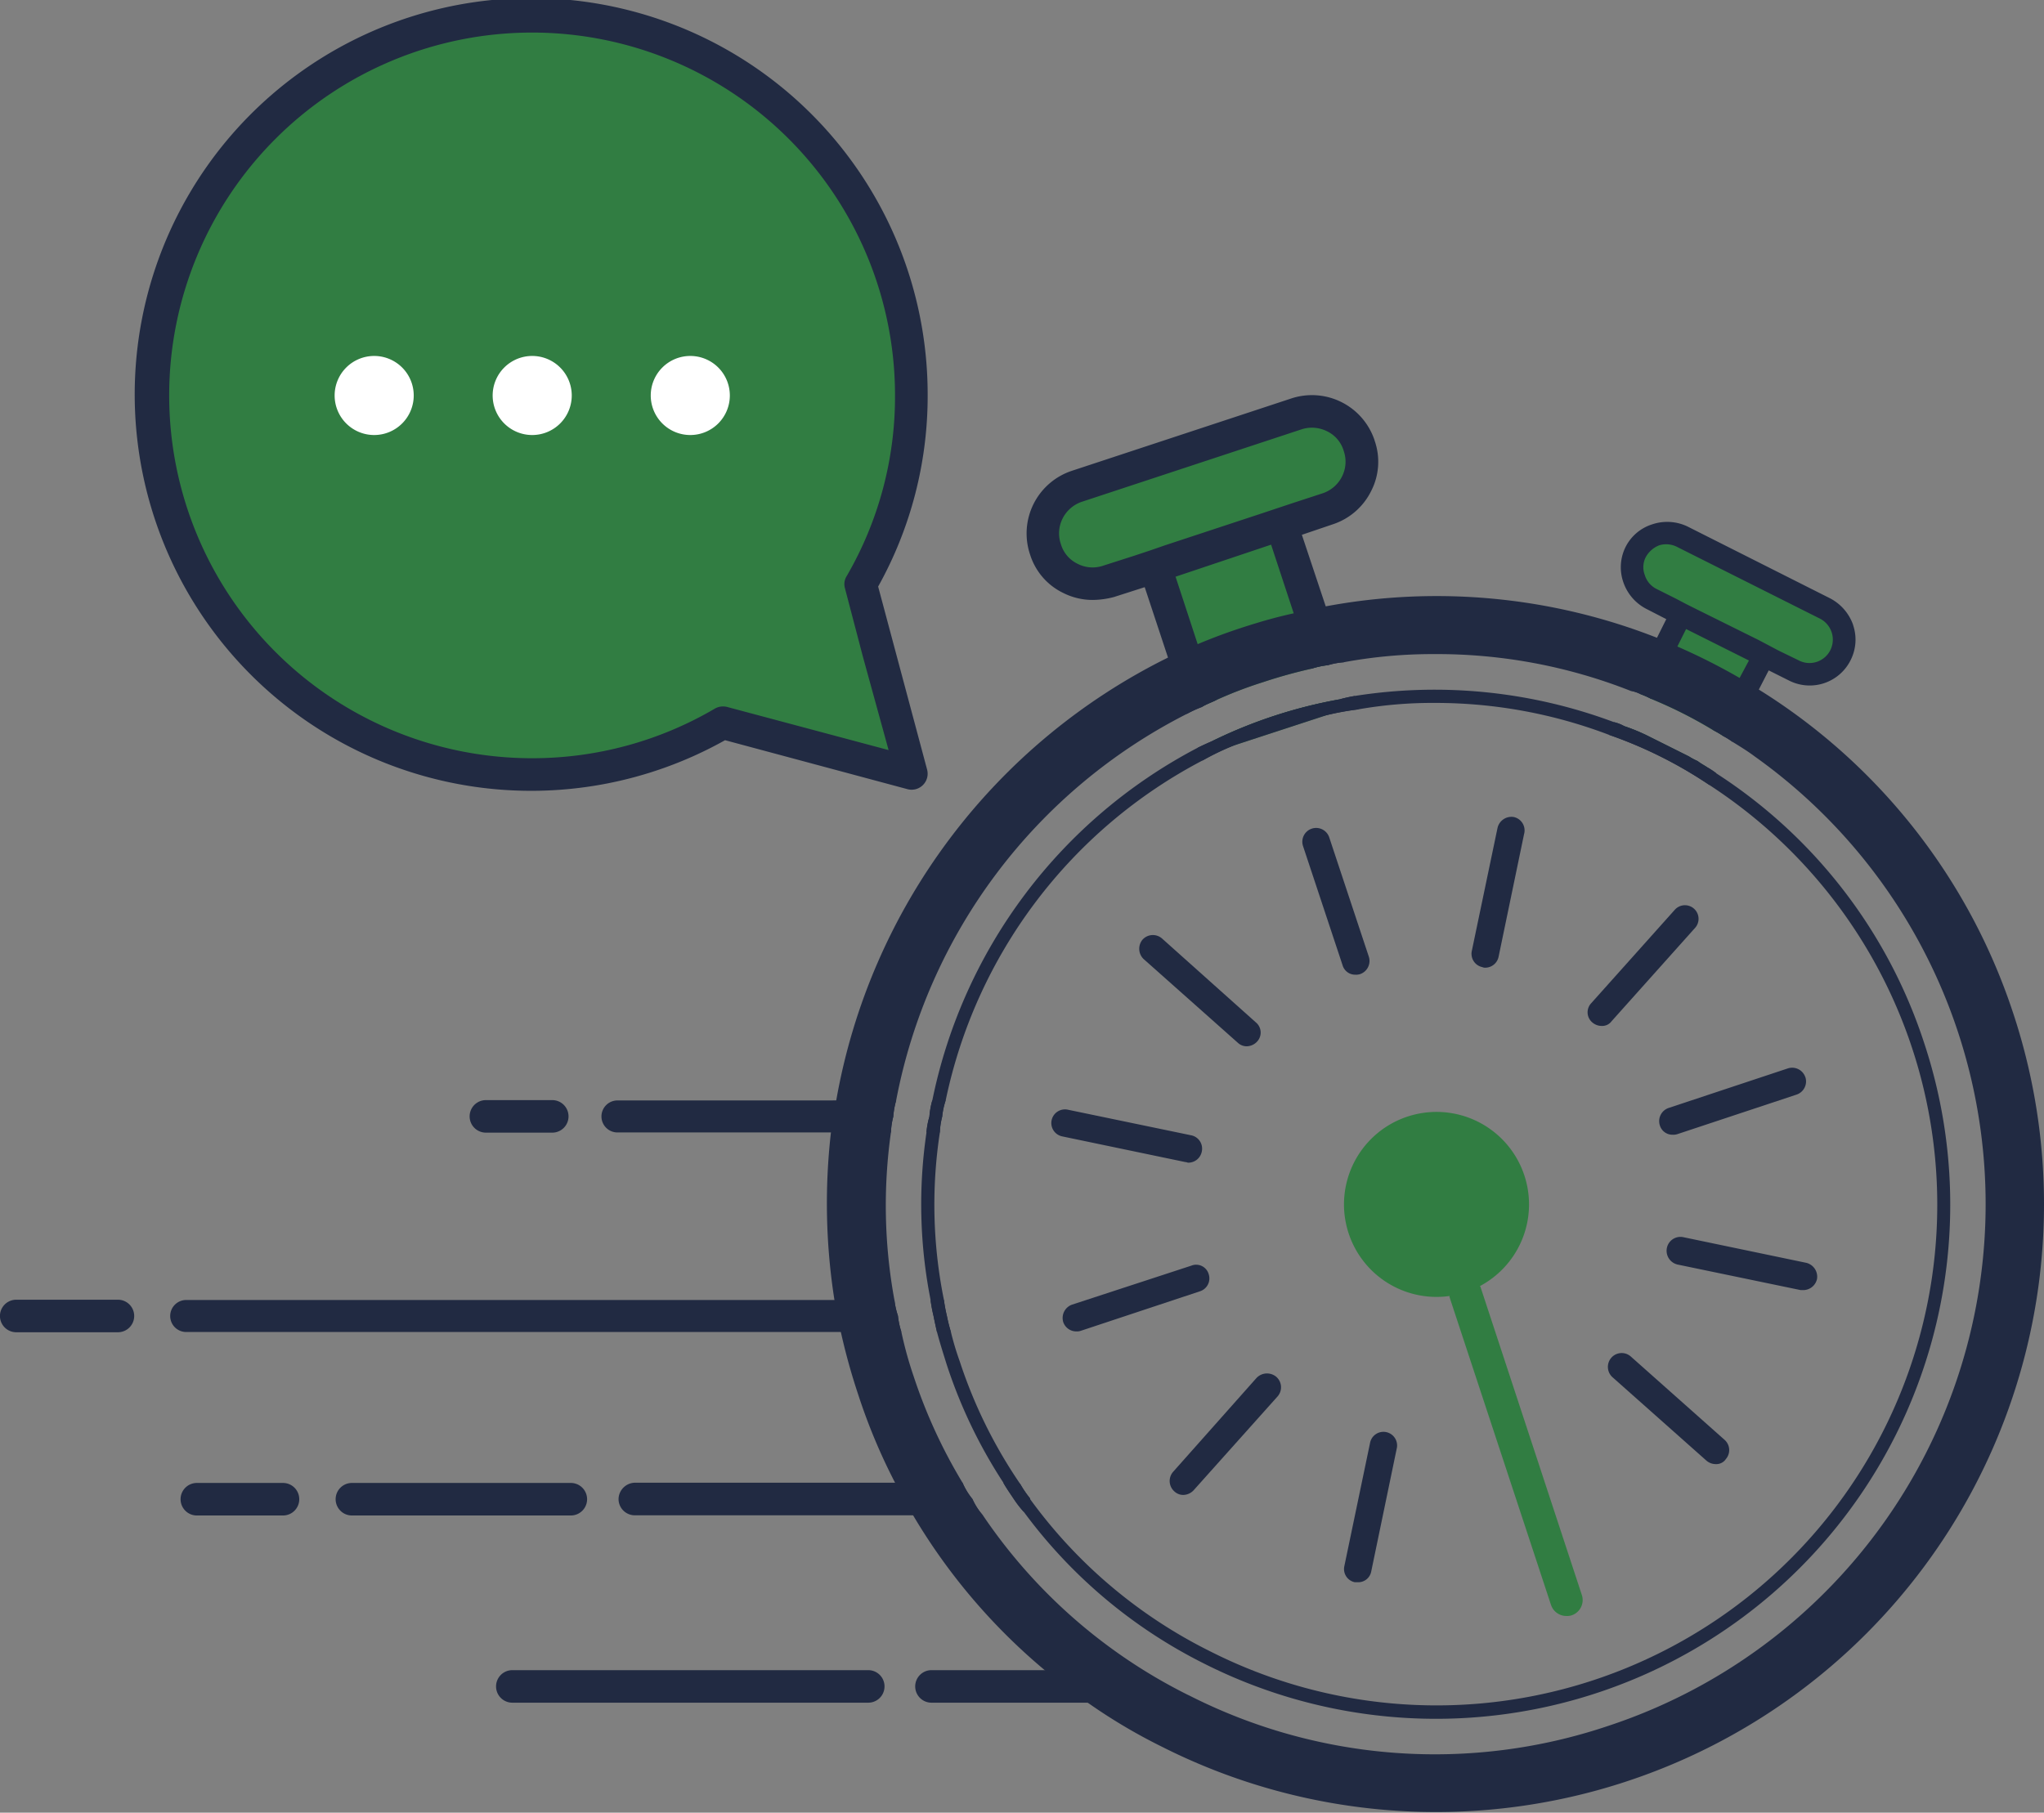
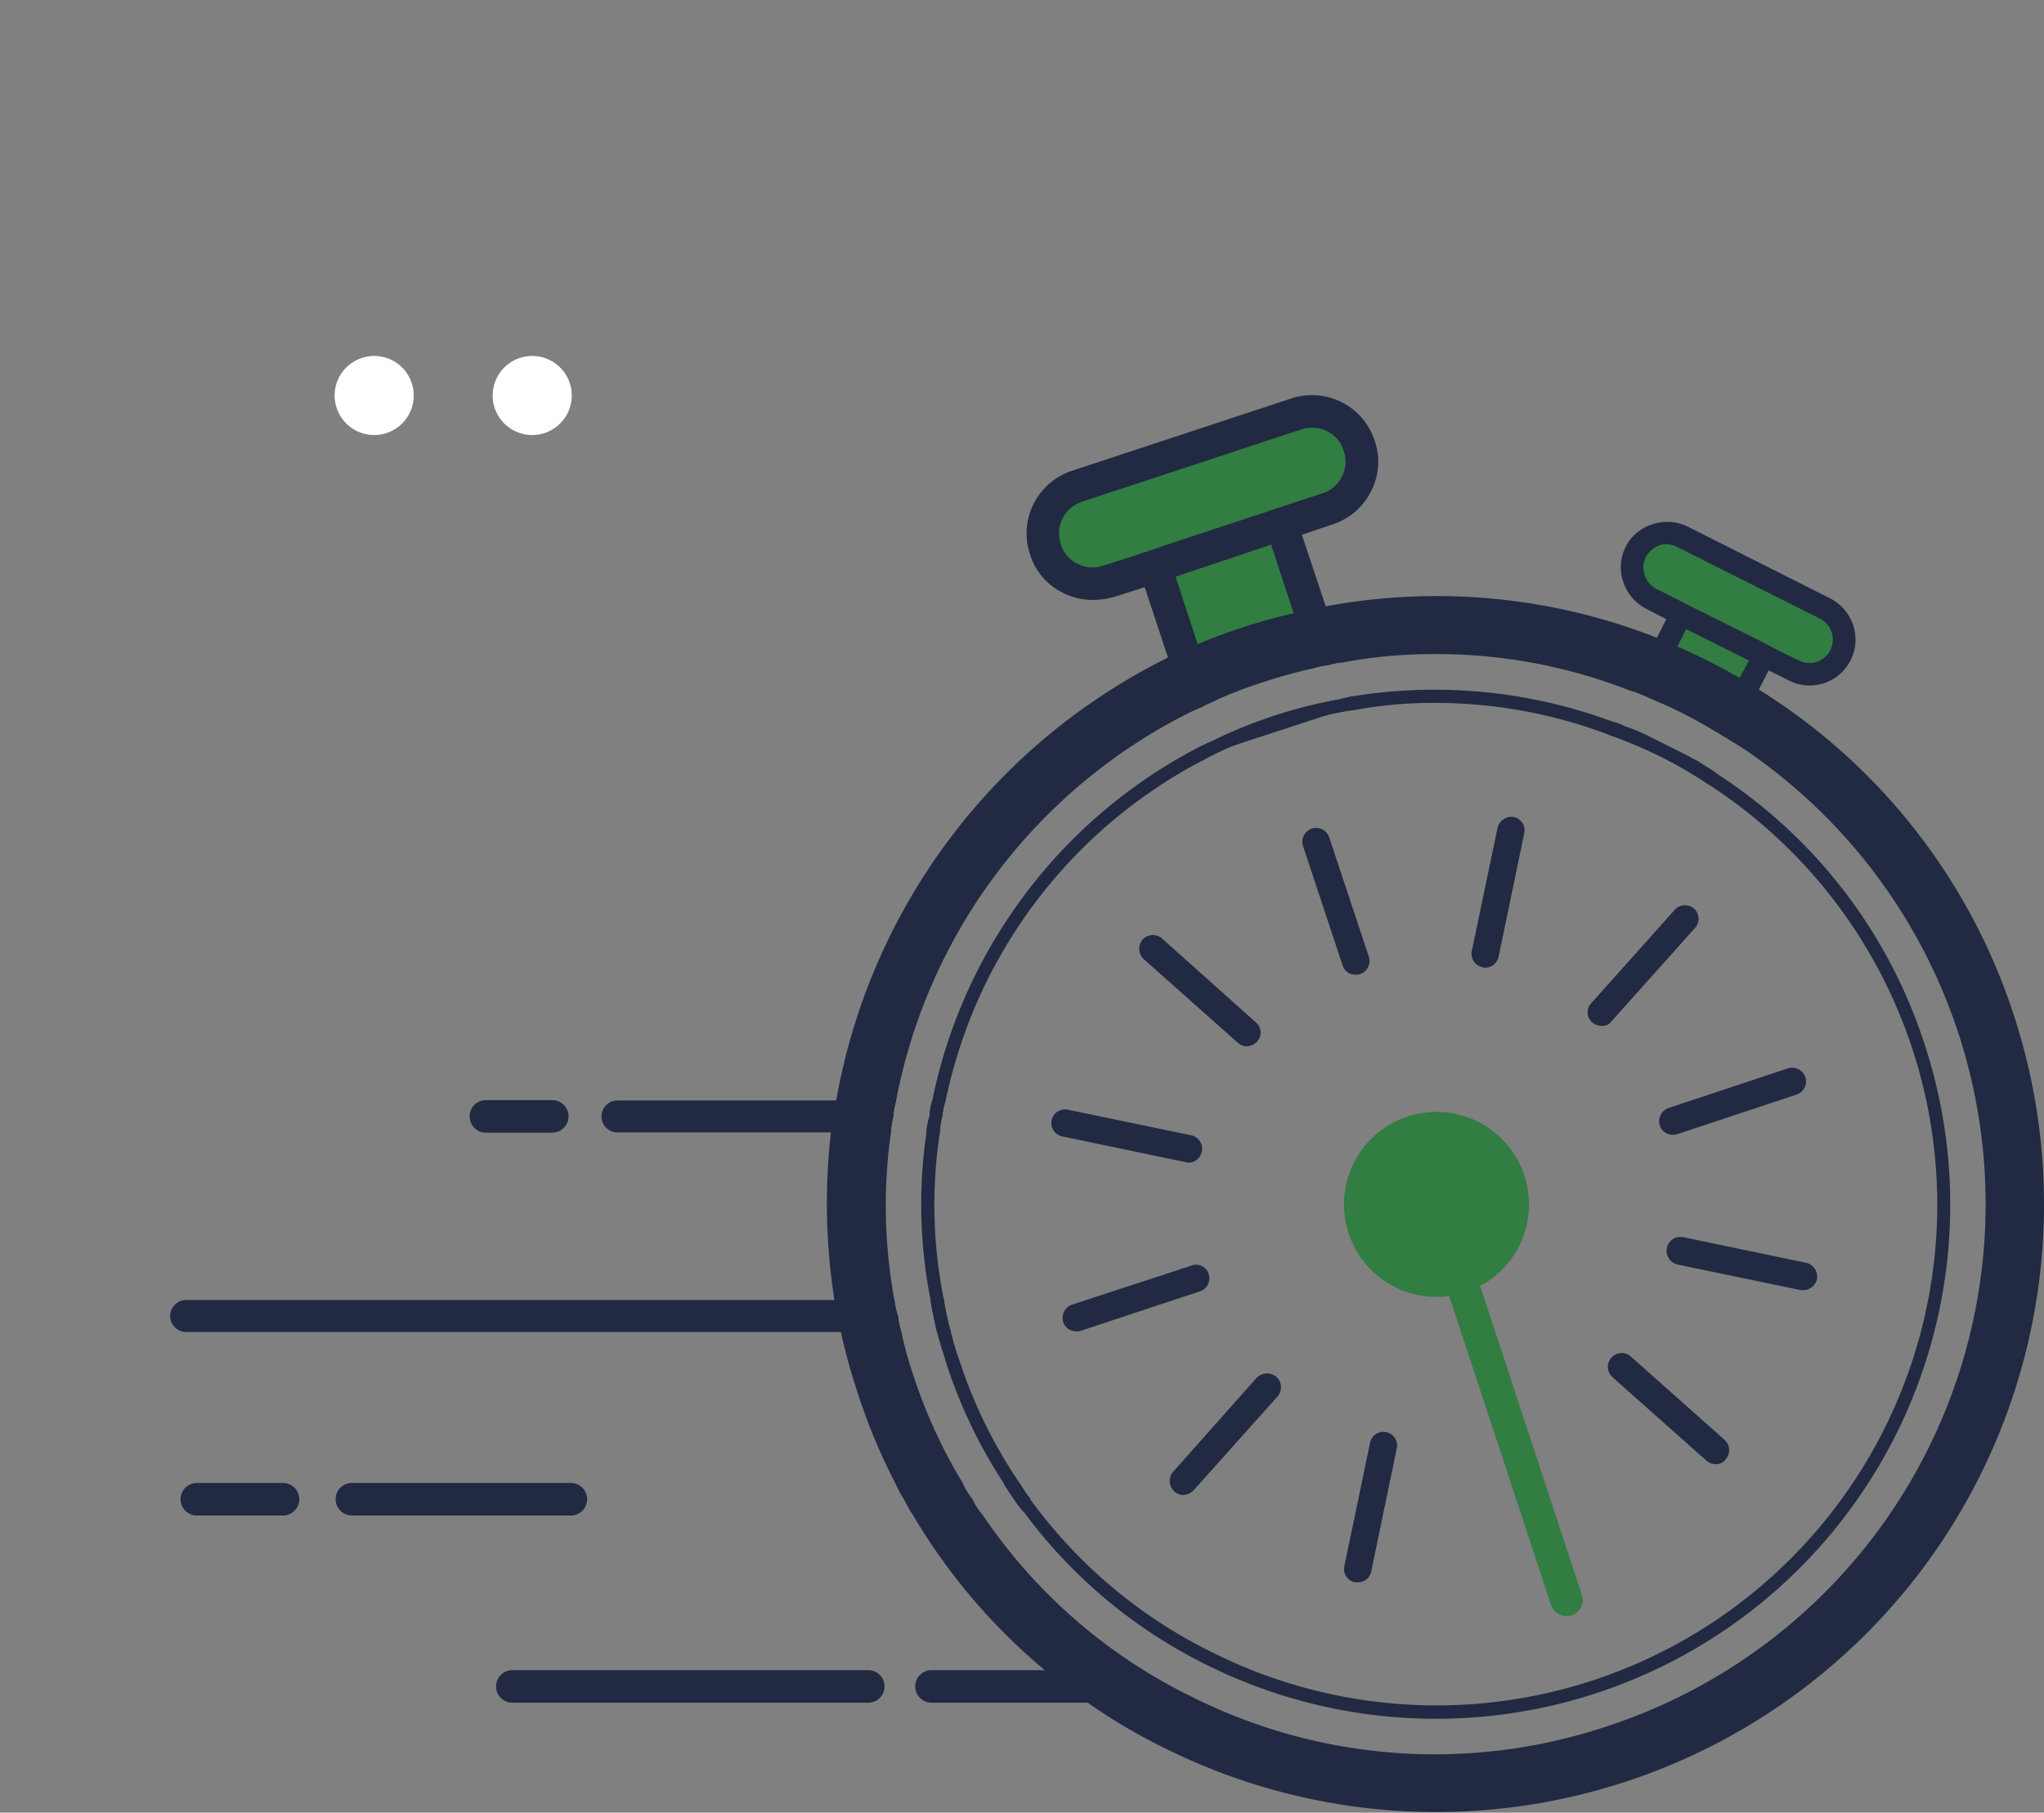
<svg xmlns="http://www.w3.org/2000/svg" id="Group_152" data-name="Group 152" width="158.787" height="140.85" viewBox="0 0 158.787 140.85">
  <rect x="0" y="0" width="158.787" height="140.85" fill="#808080" stroke="none" />
  <defs>
    <clipPath id="clip-path">
      <rect id="Rectangle_73" data-name="Rectangle 73" width="158.787" height="140.85" fill="none" />
    </clipPath>
  </defs>
  <g id="Group_151" data-name="Group 151" transform="translate(0 0)" clip-path="url(#clip-path)">
-     <path id="Path_405" data-name="Path 405" d="M59.02,49.731,61.538,59.1l-9.319-2.519L46.9,55.152A29.138,29.138,0,0,1,32.062,59.19,29.454,29.454,0,1,1,61.538,29.714,29.028,29.028,0,0,1,57.6,44.4Z" transform="translate(9.262 0.993)" fill="#317d42" />
-     <path id="Path_406" data-name="Path 406" d="M59.953,45.578A30.385,30.385,0,0,0,63.8,30.7,30.8,30.8,0,1,0,48.061,57.516l14.153,3.8a1.244,1.244,0,0,0,1.537-1.537Zm-26.9,13.339A28.193,28.193,0,1,1,61.264,30.7a27.755,27.755,0,0,1-3.753,14.062,1.167,1.167,0,0,0-.136.95l1.4,5.336,1.99,7.235L48.242,54.938a1.274,1.274,0,0,0-.995.136,28,28,0,0,1-14.2,3.843" transform="translate(8.265 0)" fill="#212a42" />
    <path id="Path_407" data-name="Path 407" d="M11.894,9.187a3.072,3.072,0,1,1-3.07-3.07,3.07,3.07,0,0,1,3.07,3.07" transform="translate(20.246 21.542)" fill="#fff" />
    <path id="Path_408" data-name="Path 408" d="M14.609,9.187a3.072,3.072,0,1,1-3.07-3.07,3.07,3.07,0,0,1,3.07,3.07" transform="translate(29.807 21.542)" fill="#fff" />
-     <path id="Path_409" data-name="Path 409" d="M17.325,9.187a3.072,3.072,0,1,1-3.07-3.07,3.07,3.07,0,0,1,3.07,3.07" transform="translate(39.372 21.542)" fill="#fff" />
    <path id="Path_410" data-name="Path 410" d="M14.485,21.433H9.331a1.264,1.264,0,0,1,0-2.528h5.155a1.264,1.264,0,0,1,0,2.528" transform="translate(28.416 66.577)" fill="#212a42" />
    <path id="Path_411" data-name="Path 411" d="M33.217,18.91a6.209,6.209,0,0,0-.226,1.266A5.692,5.692,0,0,0,32.81,21.4H11.6a1.244,1.244,0,1,1,0-2.487Z" transform="translate(36.403 66.595)" fill="#212a42" />
    <path id="Path_412" data-name="Path 412" d="M17.409,18.91a5.726,5.726,0,0,0-.271,1.266,5.692,5.692,0,0,0-.181,1.221h-1.04a5.8,5.8,0,0,1,.226-1.221,6.21,6.21,0,0,1,.226-1.266Z" transform="translate(56.054 66.595)" fill="#212a42" />
-     <path id="Path_413" data-name="Path 413" d="M9.161,24.863h-7.9a1.264,1.264,0,0,1,0-2.528h7.9a1.264,1.264,0,0,1,0,2.528" transform="translate(0 78.657)" fill="#212a42" />
    <path id="Path_414" data-name="Path 414" d="M59.719,24.827H4.193a1.244,1.244,0,1,1,0-2.487H59.177a5.922,5.922,0,0,0,.271,1.221,6.336,6.336,0,0,0,.271,1.266" transform="translate(10.308 78.674)" fill="#212a42" />
    <path id="Path_415" data-name="Path 415" d="M17.57,24.827H16.484c-.09-.407-.181-.814-.271-1.266a11.563,11.563,0,0,1-.226-1.221h1.04a11.565,11.565,0,0,0,.226,1.221,12.949,12.949,0,0,0,.317,1.266" transform="translate(56.301 78.674)" fill="#212a42" />
    <path id="Path_416" data-name="Path 416" d="M11.06,28.012H4.368a1.264,1.264,0,1,1,0-2.528H11.06a1.264,1.264,0,0,1,0,2.528" transform="translate(10.924 89.746)" fill="#212a42" />
    <path id="Path_417" data-name="Path 417" d="M24.035,28.012H7.029a1.264,1.264,0,0,1,0-2.528H24.035a1.264,1.264,0,0,1,0,2.528" transform="translate(20.309 89.746)" fill="#212a42" />
-     <path id="Path_418" data-name="Path 418" d="M38.119,26.746a4.98,4.98,0,0,0,.814,1.266H11.893a1.264,1.264,0,0,1-1.266-1.266,1.294,1.294,0,0,1,1.266-1.266H37.35a5.27,5.27,0,0,0,.769,1.266" transform="translate(37.425 89.732)" fill="#212a42" />
    <path id="Path_419" data-name="Path 419" d="M19.317,26.7v.045a1.038,1.038,0,0,1-.181.633.8.8,0,0,1-.317.362,8.318,8.318,0,0,1-.769-.995c-.271-.407-.588-.859-.814-1.266h.814a1.625,1.625,0,0,1,.5.09,8.336,8.336,0,0,0,.769,1.13" transform="translate(60.703 89.732)" fill="#212a42" />
    <path id="Path_420" data-name="Path 420" d="M37.435,31.229H9.785a1.264,1.264,0,0,1,0-2.528h27.65a1.264,1.264,0,0,1,0,2.528" transform="translate(30.015 101.075)" fill="#212a42" />
    <path id="Path_421" data-name="Path 421" d="M30.311,31.229H16.986a1.264,1.264,0,0,1,0-2.528H30.311a1.264,1.264,0,0,1,0,2.528" transform="translate(55.375 101.075)" fill="#212a42" />
    <path id="Path_422" data-name="Path 422" d="M33.945,21.925a6.335,6.335,0,0,0-1.266.271,38.7,38.7,0,0,0-3.753,1.04,32.267,32.267,0,0,0-3.663,1.4c-.362.181-.769.317-1.13.543l-.723-2.17-.723-2.216-1.809-5.336-.407-1.221-.362-1.221-.452-1.311L29.469,8.45l.452,1.311.407,1.221L30.69,12.2,32.5,17.629l.723,2.125Z" transform="translate(69.225 29.758)" fill="#317d42" />
    <path id="Path_423" data-name="Path 423" d="M30.92,12.834l-1.266.407-7.189,2.351-1.357.452-.09-.317-.181-.5a37.449,37.449,0,0,1,9.812-3.21l.136.452Z" transform="translate(73.381 42.33)" fill="#317d42" />
    <path id="Path_424" data-name="Path 424" d="M37.255,26l-.045-.181-.181-.5a11.818,11.818,0,0,0-1.221.271A37.449,37.449,0,0,0,26,28.8c-.407.181-.814.362-1.176.543l.181.5.045.181c.045.09.09.226.136.317a20.3,20.3,0,0,1,2.442-1.176l7.189-2.351a21.959,21.959,0,0,1,2.487-.452A1,1,0,0,0,37.255,26m-1.809-5.471-.678-2.17-1.854-5.562-.407-1.221-.362-1.221L31.693,9.04a1.432,1.432,0,0,0-.633-.723,1.281,1.281,0,0,0-.995-.09l-9.812,3.256a1.251,1.251,0,0,0-.814,1.583l.452,1.357.407,1.221.407,1.221,1.809,5.471.723,2.216.723,2.17a9.323,9.323,0,0,1,1.176-.543c.362-.226.769-.362,1.13-.543l-.723-2.17-.723-2.17L23.1,16.049,22.7,14.828l-.407-1.221-.045-.136,7.416-2.442.045.136.407,1.221.407,1.176L32.281,18.9l.678,2.125.723,2.17a6.335,6.335,0,0,1,1.266-.271A5.8,5.8,0,0,1,36.17,22.7Z" transform="translate(68.222 28.761)" fill="#212a42" />
    <path id="Path_425" data-name="Path 425" d="M40.046,14.664,23.035,20.28a3.9,3.9,0,1,1-2.446-7.4L37.6,7.267a3.9,3.9,0,1,1,2.442,7.4" transform="translate(63.089 24.891)" fill="#317d42" />
    <path id="Path_426" data-name="Path 426" d="M44.675,10.326A5.126,5.126,0,0,0,38.164,7.07l-17,5.607a5.126,5.126,0,0,0-3.256,6.511,4.944,4.944,0,0,0,2.577,2.984,5.088,5.088,0,0,0,2.306.543,6.725,6.725,0,0,0,1.628-.226l2.4-.769,1.176-.407,1.221-.407,7.416-2.487,1.176-.362,1.221-.407,2.4-.814A5.091,5.091,0,0,0,44.4,14.26a4.964,4.964,0,0,0,.271-3.934M21.614,19.912A2.46,2.46,0,0,1,20.3,18.374a2.55,2.55,0,0,1,.136-1.99,2.6,2.6,0,0,1,1.537-1.311l17-5.607a2.56,2.56,0,0,1,.814-.136,2.638,2.638,0,0,1,1.176.271,2.46,2.46,0,0,1,1.311,1.537,2.55,2.55,0,0,1-.136,1.99,2.6,2.6,0,0,1-1.537,1.311l-2.351.769-1.221.407-1.221.407L28.4,18.465l-1.176.407L26,19.279l-2.4.769a2.55,2.55,0,0,1-1.99-.136" transform="translate(62.113 23.903)" fill="#212a42" />
    <path id="Path_427" data-name="Path 427" d="M34.619,15.69l-.271.452-.09.226-6.421-3.256.136-.226.181-.407a14.488,14.488,0,0,1,1.763.723l3.256,1.628a4.943,4.943,0,0,0,.678.362c.226.181.5.317.769.5" transform="translate(98.033 43.95)" fill="#317d42" />
    <path id="Path_428" data-name="Path 428" d="M38.587,13.436l-.452.859-.362.769-.407.769-.723,1.447-.995,1.99-1.04,2.08a6.807,6.807,0,0,0-.769-.452A34.652,34.652,0,0,0,29,18.455a6.4,6.4,0,0,0-.814-.362l1.04-2.035.995-2.035.723-1.4.362-.769.407-.769.452-.9Z" transform="translate(99.265 35.851)" fill="#317d42" />
    <path id="Path_429" data-name="Path 429" d="M35.289,24.463c-.271-.181-.543-.317-.769-.5a4.943,4.943,0,0,1-.678-.362l-3.256-1.628a14.488,14.488,0,0,0-1.763-.723,3.029,3.029,0,0,0-.814-.317l-.181.407-.09.181a1.08,1.08,0,0,0-.09.407,33.825,33.825,0,0,1,7.777,3.889A.478.478,0,0,0,35.7,25.5l.045-.09.226-.5a5.891,5.891,0,0,0-.678-.452M40.9,13.294l-6.421-3.21a.887.887,0,0,0-.678-.045.711.711,0,0,0-.5.452l-.452.859-.362.769-1.13,2.261-1.04,2.035-1.04,2.08a2.874,2.874,0,0,1,.814.271,6.4,6.4,0,0,1,.814.362l1.04-2.035.995-2.035.678-1.356.407-.769.407-.769.045-.136,4.838,2.442-.045.09-.407.769-.362.814L37.776,17.5l-.995,2.035-1.04,2.035a6.807,6.807,0,0,1,.769.452,6.332,6.332,0,0,1,.723.452l1.04-2.035.995-2.035.769-1.492.407-.769.362-.769.452-.9a.89.89,0,0,0-.362-1.176" transform="translate(97.364 35.178)" fill="#212a42" />
    <path id="Path_430" data-name="Path 430" d="M40.6,19.845l-11.078-5.58a2.7,2.7,0,1,1,2.428-4.816l11.078,5.575a2.7,2.7,0,0,1-2.428,4.82" transform="translate(98.749 32.254)" fill="#317d42" />
    <path id="Path_431" data-name="Path 431" d="M45.9,16.981a3.719,3.719,0,0,0-1.809-2.08L33.054,9.339A3.649,3.649,0,0,0,30.3,9.158a3.485,3.485,0,0,0-2.08,1.763,3.536,3.536,0,0,0-.181,2.713,3.666,3.666,0,0,0,1.763,2.08l1.583.814.769.362.769.407L37.8,19.739l.769.362.769.407,1.537.769a3.549,3.549,0,0,0,4.838-1.583,3.522,3.522,0,0,0,.181-2.713m-4.205,2.758-1.583-.769-.769-.407-.769-.407-4.838-2.4-.814-.407-.769-.407-1.537-.769a1.787,1.787,0,0,1-.9-1.085,1.7,1.7,0,0,1,.09-1.4,2.044,2.044,0,0,1,1.04-.9,1.86,1.86,0,0,1,1.4.136l11.078,5.562a1.83,1.83,0,0,1,.814,2.442,1.812,1.812,0,0,1-2.442.814" transform="translate(98.061 31.582)" fill="#212a42" />
    <path id="Path_432" data-name="Path 432" d="M106.358,42.653A46.794,46.794,0,0,0,86.6,17.513a3.9,3.9,0,0,0-.723-.452,4.294,4.294,0,0,0-.769-.452,48.452,48.452,0,0,0-4.838-2.442,6.407,6.407,0,0,0-.814-.362c-.271-.09-.543-.226-.769-.317a46.824,46.824,0,0,0-25.728-2.442,6.336,6.336,0,0,0-1.266.271,5.922,5.922,0,0,0-1.221.271c-1.266.271-2.532.633-3.8,1.04s-2.487.859-3.663,1.356c-.407.181-.769.317-1.13.5-.407.181-.814.362-1.176.543A47.565,47.565,0,0,0,14.93,49.436,10.514,10.514,0,0,0,14.7,50.7c-.045.407-.136.814-.181,1.221a48.372,48.372,0,0,0,.271,13.022l.271,1.221a12.4,12.4,0,0,0,.226,1.266,49.167,49.167,0,0,0,1.356,4.883A45.291,45.291,0,0,0,19.5,79.143a8.637,8.637,0,0,0,.678,1.266,11.5,11.5,0,0,0,.723,1.266A46.594,46.594,0,0,0,31.117,93.7c.543.407,1.04.859,1.583,1.266.588.452,1.176.859,1.763,1.266a43.374,43.374,0,0,0,5.788,3.436,47.228,47.228,0,0,0,66.107-57.018M42.286,95.647A41.591,41.591,0,0,1,26.324,81.675a4.98,4.98,0,0,1-.814-1.266,5.27,5.27,0,0,1-.769-1.266,40.458,40.458,0,0,1-3.8-8.275,29.7,29.7,0,0,1-.95-3.436,6.336,6.336,0,0,1-.271-1.266,5.922,5.922,0,0,1-.271-1.221,40.694,40.694,0,0,1-.271-13.022,5.692,5.692,0,0,1,.181-1.221,6.209,6.209,0,0,1,.226-1.266A42.608,42.608,0,0,1,42.15,19.412a9.323,9.323,0,0,1,1.176-.543c.362-.226.769-.362,1.13-.543a32.267,32.267,0,0,1,3.663-1.4,38.7,38.7,0,0,1,3.753-1.04,6.335,6.335,0,0,1,1.266-.271,5.8,5.8,0,0,1,1.221-.226,38.014,38.014,0,0,1,7.1-.633A40.975,40.975,0,0,1,76.605,17.6a2.874,2.874,0,0,1,.814.271,6.4,6.4,0,0,1,.814.362,34.652,34.652,0,0,1,4.838,2.442,6.807,6.807,0,0,1,.769.452,6.332,6.332,0,0,1,.723.452c.588.362,1.176.723,1.718,1.13A42.694,42.694,0,0,1,74.887,98.043a42.135,42.135,0,0,1-32.6-2.4" transform="translate(50.033 36.069)" fill="#212a42" />
    <path id="Path_433" data-name="Path 433" d="M93.739,39.286A39.462,39.462,0,0,0,77.6,18.35a5.891,5.891,0,0,0-.678-.452c-.271-.181-.543-.317-.769-.5a4.943,4.943,0,0,1-.678-.362l-3.256-1.628a14.488,14.488,0,0,0-1.763-.723,3.029,3.029,0,0,0-.814-.317,39.8,39.8,0,0,0-20.121-2.035,11.818,11.818,0,0,0-1.221.271,37.449,37.449,0,0,0-9.812,3.21c-.407.181-.814.362-1.176.543a39.892,39.892,0,0,0-20.619,27.4,6.21,6.21,0,0,0-.226,1.266,5.8,5.8,0,0,0-.226,1.221,38.276,38.276,0,0,0,.317,13.022,11.563,11.563,0,0,0,.226,1.221c.09.452.181.859.271,1.266.226.859.5,1.718.769,2.577a38.674,38.674,0,0,0,4.386,9.134c.226.407.543.859.814,1.266a8.317,8.317,0,0,0,.769.995,39.112,39.112,0,0,0,14.017,11.8A39.952,39.952,0,0,0,93.739,39.286M38.3,86.582A38.345,38.345,0,0,1,24.286,74.736V74.69a8.337,8.337,0,0,1-.769-1.13,37.509,37.509,0,0,1-4.7-9.541,21.458,21.458,0,0,1-.678-2.261,12.949,12.949,0,0,1-.317-1.266,11.565,11.565,0,0,1-.226-1.221,37.165,37.165,0,0,1-.317-13.022,5.692,5.692,0,0,1,.181-1.221,5.726,5.726,0,0,1,.271-1.266A38.716,38.716,0,0,1,37.67,17.356a20.3,20.3,0,0,1,2.442-1.176c1.13-.5,2.306-.95,3.482-1.357a37.518,37.518,0,0,1,3.708-.995,21.959,21.959,0,0,1,2.487-.452,33.237,33.237,0,0,1,5.969-.5,37.928,37.928,0,0,1,13.52,2.487,33.825,33.825,0,0,1,7.777,3.889A38.9,38.9,0,0,1,38.3,86.582" transform="translate(55.734 41.743)" fill="#212a42" />
    <path id="Path_434" data-name="Path 434" d="M33.745,32.694a9.175,9.175,0,0,1-1.176.5,6.23,6.23,0,0,1-1.176.271,7.187,7.187,0,1,1,2.351-.769" transform="translate(81.227 67.235)" fill="#317d42" />
    <path id="Path_435" data-name="Path 435" d="M35.208,46.727a1.251,1.251,0,0,1-.814,1.583,1.124,1.124,0,0,1-.362.045,1.262,1.262,0,0,1-1.221-.859L24.943,23.621c0-.045-.045-.09,0-.136a1.243,1.243,0,0,1,.769-1.492,1.3,1.3,0,0,1,1.583.723c0,.045.045.045.045.09Z" transform="translate(87.678 77.212)" fill="#317d42" />
    <path id="Path_436" data-name="Path 436" d="M27.536,24.227a1.08,1.08,0,0,1-.678,1.356,1,1,0,0,1-.362.045,1.017,1.017,0,0,1-.995-.723l-3.075-9.269a1.072,1.072,0,0,1,2.035-.678Z" transform="translate(78.8 50.109)" fill="#212a42" />
    <path id="Path_437" data-name="Path 437" d="M28.726,24.351a1.132,1.132,0,0,1-.814.362,1,1,0,0,1-.678-.271L19.908,17.93a1.109,1.109,0,0,1-.09-1.492,1.08,1.08,0,0,1,1.537-.09l7.28,6.511a1.025,1.025,0,0,1,.09,1.492" transform="translate(68.929 56.587)" fill="#212a42" />
    <path id="Path_438" data-name="Path 438" d="M29.744,22.346a1.064,1.064,0,0,1-1.04.859c-.09,0-.136-.045-.226-.045l-9.541-1.99a1.06,1.06,0,1,1,.407-2.08l9.586,1.99a1.056,1.056,0,0,1,.814,1.266" transform="translate(63.615 67.138)" fill="#212a42" />
    <path id="Path_439" data-name="Path 439" d="M29.611,22.485a1.05,1.05,0,0,1-.678,1.311l-9.269,3.075a.883.883,0,0,1-.317.045,1.073,1.073,0,0,1-1.04-.723,1.1,1.1,0,0,1,.678-1.356l9.269-3.03a1.013,1.013,0,0,1,1.357.678" transform="translate(64.291 76.539)" fill="#212a42" />
    <path id="Path_440" data-name="Path 440" d="M28.468,25.4l-6.511,7.28a1.132,1.132,0,0,1-.814.362,1,1,0,0,1-.678-.271,1.08,1.08,0,0,1-.09-1.537l6.466-7.28a1.123,1.123,0,0,1,1.537-.09,1.08,1.08,0,0,1,.09,1.537" transform="translate(70.769 83.119)" fill="#212a42" />
    <path id="Path_441" data-name="Path 441" d="M27.189,25.887,25.2,35.473a1.025,1.025,0,0,1-1.04.814h-.226a1.045,1.045,0,0,1-.814-1.266l1.99-9.541a1.06,1.06,0,1,1,2.08.407" transform="translate(81.318 86.658)" fill="#212a42" />
    <path id="Path_442" data-name="Path 442" d="M36.767,31.517a.9.9,0,0,1-.769.362,1.109,1.109,0,0,1-.723-.271l-7.28-6.466A1.08,1.08,0,0,1,27.9,23.6a1.069,1.069,0,0,1,1.492-.09l7.325,6.511a1.066,1.066,0,0,1,.045,1.492" transform="translate(97.287 81.887)" fill="#212a42" />
    <path id="Path_443" data-name="Path 443" d="M40.323,24.536a1.1,1.1,0,0,1-1.04.859h-.226l-9.586-1.99a1.1,1.1,0,0,1-.814-1.266,1.075,1.075,0,0,1,1.266-.859l9.541,1.99a1.11,1.11,0,0,1,.859,1.266" transform="translate(100.83 74.85)" fill="#212a42" />
    <path id="Path_444" data-name="Path 444" d="M39.861,19.078a1.08,1.08,0,0,1-.678,1.356l-9.269,3.075a1,1,0,0,1-.362.045,1.017,1.017,0,0,1-.995-.723,1.08,1.08,0,0,1,.678-1.356L38.5,18.4a1.08,1.08,0,0,1,1.357.678" transform="translate(100.388 64.618)" fill="#212a42" />
    <path id="Path_445" data-name="Path 445" d="M35.648,17.319,29.137,24.6a.9.9,0,0,1-.769.362,1.109,1.109,0,0,1-.723-.271,1.027,1.027,0,0,1-.09-1.492l6.511-7.28a1.057,1.057,0,0,1,1.583,1.4" transform="translate(96.055 54.756)" fill="#212a42" />
    <path id="Path_446" data-name="Path 446" d="M29.377,15.317,27.387,24.9a1.064,1.064,0,0,1-1.04.859.492.492,0,0,1-.226-.045,1.056,1.056,0,0,1-.814-1.266L27.3,14.91a1.11,1.11,0,0,1,1.266-.859,1.066,1.066,0,0,1,.814,1.266" transform="translate(89.032 49.434)" fill="#212a42" />
  </g>
</svg>